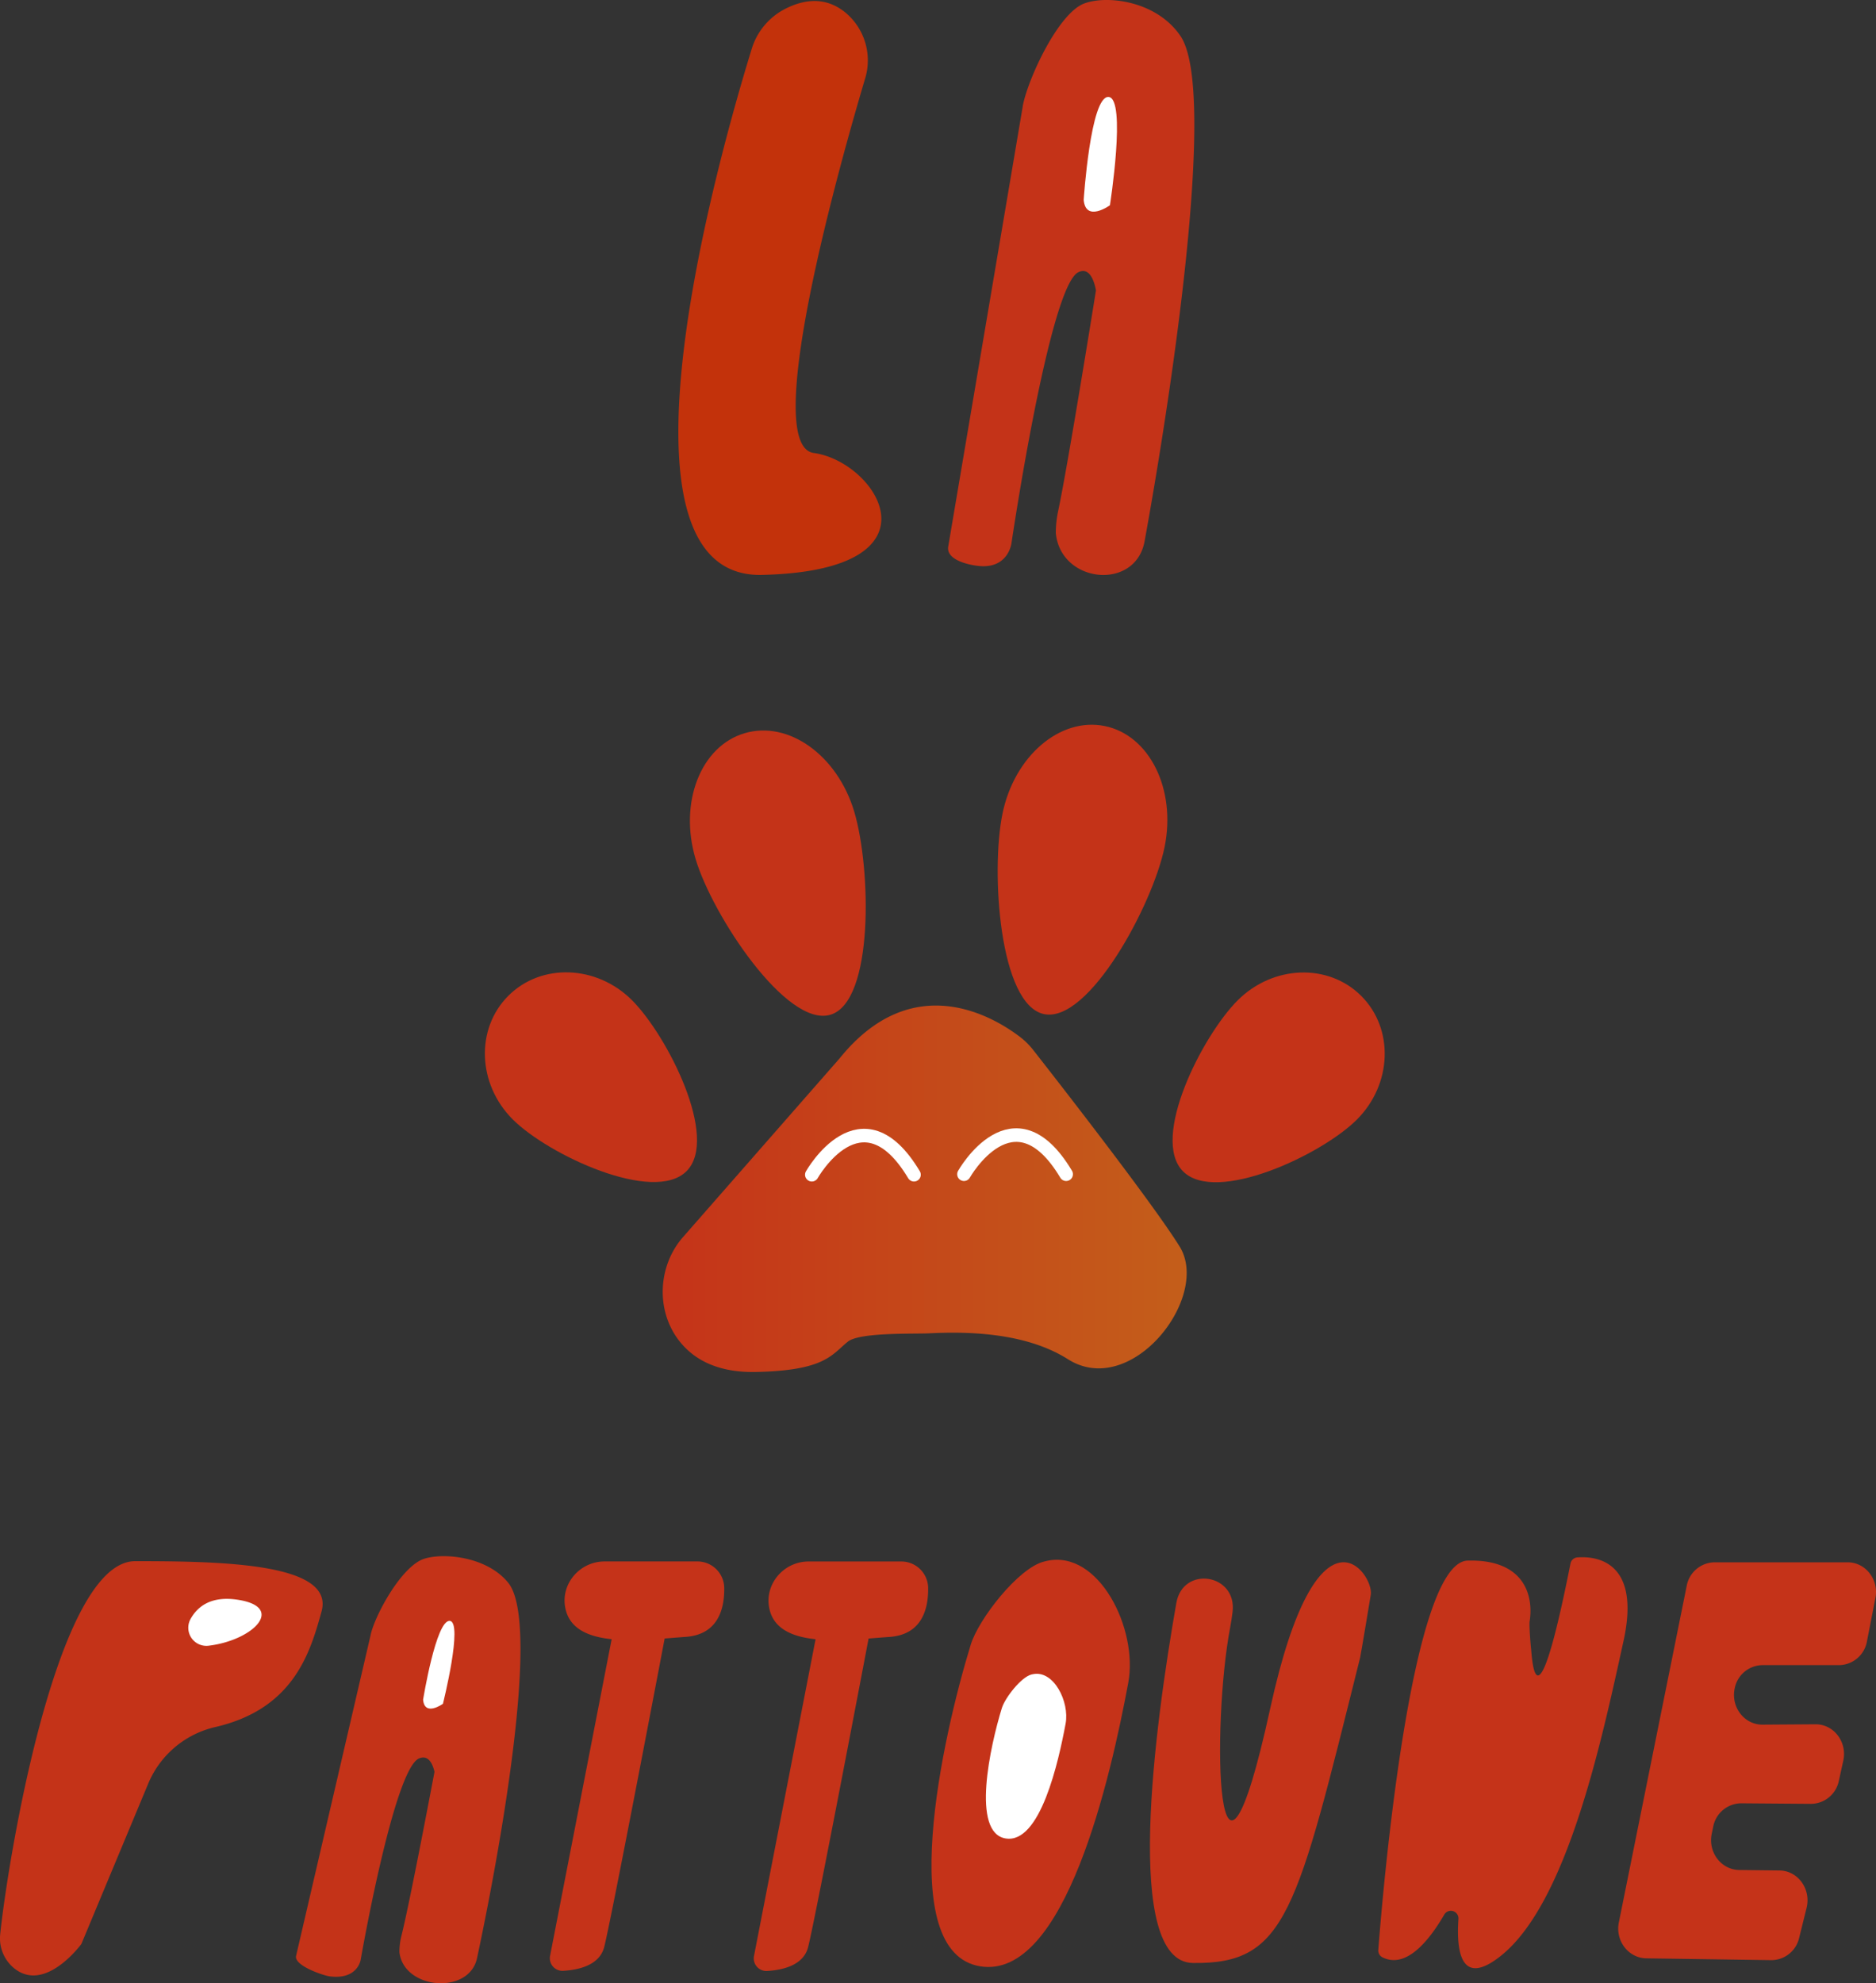
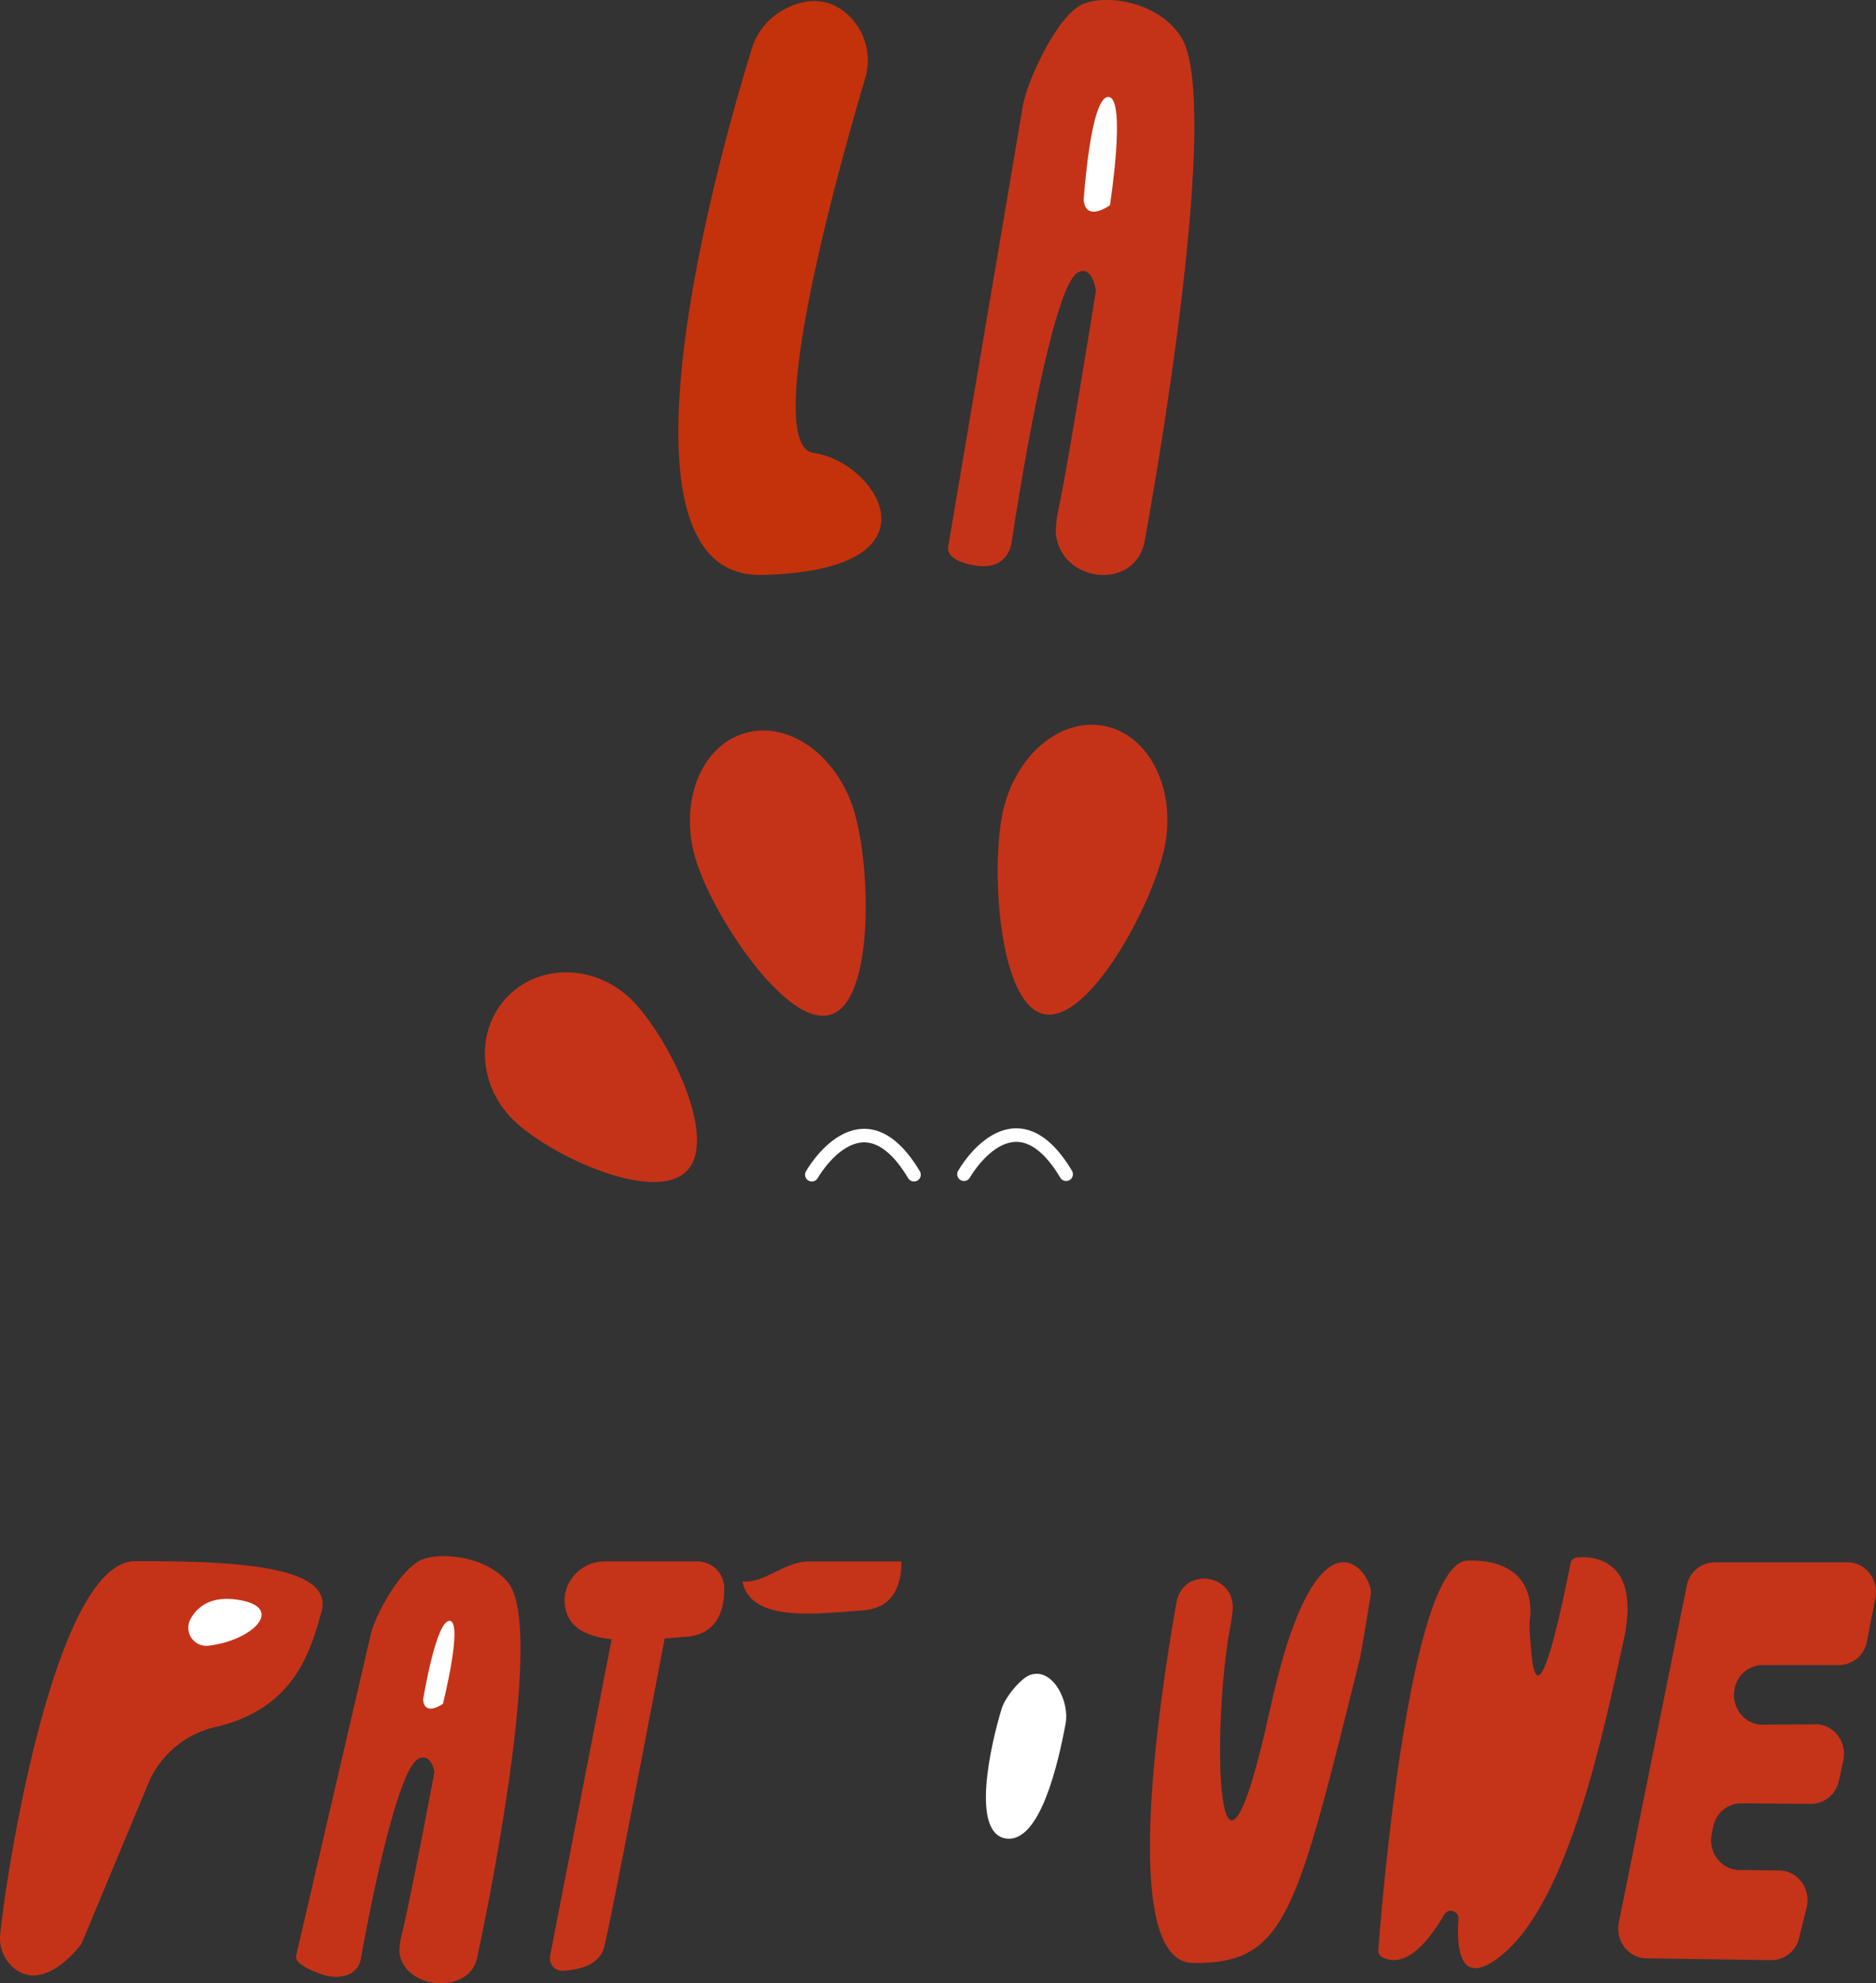
<svg xmlns="http://www.w3.org/2000/svg" xmlns:xlink="http://www.w3.org/1999/xlink" id="Calque_1" data-name="Calque 1" viewBox="0 0 829.45 876.66">
  <rect x="0" y="0" width="829.45" height="876.66" fill="#333333" stroke="none" />
  <defs>
    <clipPath id="clip-path" transform="translate(-136.79 -99.89)">
      <rect x="0.23" y="0.23" width="1080" height="1078.66" style="fill:none" />
    </clipPath>
    <linearGradient id="Dégradé_sans_nom_20" x1="429.75" y1="625.38" x2="661.41" y2="625.38" gradientUnits="userSpaceOnUse">
      <stop offset="0" stop-color="#c53319" />
      <stop offset="1" stop-color="#c45e1a" />
    </linearGradient>
    <linearGradient id="Dégradé_sans_nom_21" x1="386.37" y1="807.49" x2="456.95" y2="807.49" gradientUnits="userSpaceOnUse">
      <stop offset="0" stop-color="#c53319" />
      <stop offset="1" stop-color="#c53319" />
    </linearGradient>
    <linearGradient id="Dégradé_sans_nom_21-2" x1="379.85" y1="894.86" x2="431.66" y2="894.86" xlink:href="#Dégradé_sans_nom_21" />
    <linearGradient id="Dégradé_sans_nom_21-3" x1="476.58" y1="807.51" x2="547.16" y2="807.51" xlink:href="#Dégradé_sans_nom_21" />
    <linearGradient id="Dégradé_sans_nom_21-4" x1="470.05" y1="894.88" x2="521.87" y2="894.88" xlink:href="#Dégradé_sans_nom_21" />
    <linearGradient id="Dégradé_sans_nom_21-5" x1="746.2" y1="879.05" x2="856.4" y2="879.05" xlink:href="#Dégradé_sans_nom_21" />
  </defs>
  <g style="clip-path:url(#clip-path)">
    <path d="M483.72,103.93a29.55,29.55,0,0,0-14.56,17.54c-13.81,44.78-68,234.21,4.5,232.55,82.17-1.88,50.83-50.12,22.93-53.89C473,296.93,508,172.55,519.29,134.62a27.52,27.52,0,0,0-8.17-28.72C504.91,100.54,496,97.58,483.72,103.93Z" transform="translate(-136.79 -99.89)" style="fill:#c3320b" />
    <path d="M556,341.71l33-194.9c0-.16,0-.31.07-.47,2.4-12,15.64-40.51,27-44.87,9.89-3.82,32-1.36,42.65,14.34,16.8,24.71-5.13,164.5-15.86,223.32-4,22-37.06,18.7-39.25-3.52a46,46,0,0,1,.94-9.41c4.4-20.42,16.71-97.25,19.19-112.79.22-1.36-2.12,18.41-2.09,17,0-.36-1.29-13.58-8.13-10.16C600.72,226.65,584,340,584,340s-1.43,12.13-15.76,9.91C565,349.45,555.32,347.47,556,341.71Z" transform="translate(-136.79 -99.89)" style="fill:#c43318" />
-     <path d="M508,567.75l-69.24,79c-10.86,12.39-12.1,31.59-2.31,45,6.13,8.38,16.66,15,34.65,14.6,30.53-.63,33.4-7.63,40.56-13.4,5.22-4.21,29.36-3.35,35.89-3.68,16-.8,42.3-.65,61.38,11.43,28.13,17.82,63.26-27.51,49.42-49.79-12.16-19.57-54.6-73.95-64.7-86.83a33,33,0,0,0-5.83-5.8C576.39,549.55,540.43,527.56,508,567.75Z" transform="translate(-136.79 -99.89)" style="fill:url(#Dégradé_sans_nom_20)" />
    <path d="M345.7,223.61" transform="translate(-136.79 -99.89)" style="fill:none;stroke:#1d1d1b;stroke-miterlimit:10" />
    <path d="M615.93,188.25s3-46.09,11-45.5.6,47.88.6,47.88S616.82,198.36,615.93,188.25Z" transform="translate(-136.79 -99.89)" style="fill:#fff" />
    <path d="M-135.27-1.56" transform="translate(-136.79 -99.89)" style="fill:#fff" />
    <path d="M416.2,542c15.63,15.63,38.69,61,24.14,75.59s-61.22-7.25-76.85-22.88-16.5-40.1-1.94-54.65S400.57,526.41,416.2,542Z" transform="translate(-136.79 -99.89)" style="fill:#c43318" />
    <path d="M514.49,458.69c7.42,24.94,8.81,84-10.56,89.76s-52.17-43.93-59.6-68.87S446.59,429.75,466,424,507.06,433.75,514.49,458.69Z" transform="translate(-136.79 -99.89)" style="fill:#c43318" />
    <path d="M580,459.69c-5.19,25.5-1.36,84.44,18.44,88.48S646.5,499.8,651.7,474.3s-6.66-49.44-26.46-53.47S585.17,434.19,580,459.69Z" transform="translate(-136.79 -99.89)" style="fill:#c43318" />
    <path d="M495.73,619.16s21.92-38.91,45.17,0" transform="translate(-136.79 -99.89)" style="fill:none;stroke:#fff;stroke-linecap:round;stroke-miterlimit:10;stroke-width:6px" />
    <path d="M563,618.94s21.91-38.91,45.17,0" transform="translate(-136.79 -99.89)" style="fill:none;stroke:#fff;stroke-linecap:round;stroke-miterlimit:10;stroke-width:6px" />
    <path d="M142.72,969.67a17.08,17.08,0,0,1-5.84-14.78c3.19-31.21,24.77-164.9,59.67-164.9,39.33,0,88.3,1,82.4,22.27-5,18.12-12.26,42.94-46.74,51A42.42,42.42,0,0,0,202.5,887.9l-29.73,71.3S156.57,981.45,142.72,969.67Z" transform="translate(-136.79 -99.89)" style="fill:#c43318" />
    <path d="M229,827.36a8,8,0,0,1-8.11-11.53c3-5.6,9-10.73,21.33-8.74C263,810.44,248.75,825,229,827.36Z" transform="translate(-136.79 -99.89)" style="fill:#fff" />
    <path d="M267.66,964.63l33-142,.06-.35c2.1-8.87,13.67-30.09,23.55-33.33,8.65-2.83,27.95-1,37.28,10.66,14.69,18.35-4.48,122.19-13.85,165.88-3.51,16.32-32.4,13.89-34.31-2.62a28.62,28.62,0,0,1,.82-7c3.85-15.16,14.6-72.24,16.77-83.78.19-1-1.85,13.67-1.83,12.65,0-.26-1.12-10.08-7.1-7.54-11.13,4.72-25.78,88.94-25.78,88.94s-1.25,9-13.77,7.37C279.73,973.13,267.08,968.9,267.66,964.63Z" transform="translate(-136.79 -99.89)" style="fill:#c43318" />
    <path d="M323.86,851.23s5.7-35.3,11.77-34.85-3,36.65-3,36.65S324.54,858.87,323.86,851.23Z" transform="translate(-136.79 -99.89)" style="fill:#fff" />
    <path d="M404.07,790.11h41A11.85,11.85,0,0,1,457,801.84c.12,9.21-2.7,20.64-17.13,21.62-19.26,1.32-49.55,5.73-53.14-12.81C384.61,800,393.17,790.11,404.07,790.11Z" transform="translate(-136.79 -99.89)" style="fill:url(#Dégradé_sans_nom_21)" />
    <path d="M408,820.5,380,964.44a5.57,5.57,0,0,0,5.77,6.63c6.7-.37,16.07-2.39,18.16-10.51,3.33-13,27.78-141.91,27.78-141.91" transform="translate(-136.79 -99.89)" style="fill:url(#Dégradé_sans_nom_21-2)" />
-     <path d="M494.27,790.13h41.05a11.85,11.85,0,0,1,11.84,11.72c.11,9.21-2.71,20.64-17.14,21.63-19.26,1.31-49.54,5.72-53.13-12.82C474.82,800,483.38,790.13,494.27,790.13Z" transform="translate(-136.79 -99.89)" style="fill:url(#Dégradé_sans_nom_21-3)" />
-     <path d="M498.16,820.51l-28,144a5.57,5.57,0,0,0,5.77,6.63c6.7-.38,16.06-2.39,18.15-10.52,3.33-13,27.79-141.91,27.79-141.91" transform="translate(-136.79 -99.89)" style="fill:url(#Dégradé_sans_nom_21-4)" />
-     <path d="M598.44,790.15c-11.28,2.72-29,25.4-32.46,36.78-12.68,41.28-33.66,136,4.19,142.15,37.53,6.11,57.74-83.87,65.47-125.34,4.43-23.75-13-58.93-36-53.88Z" transform="translate(-136.79 -99.89)" style="fill:#c53319" />
+     <path d="M494.27,790.13h41.05c.11,9.21-2.71,20.64-17.14,21.63-19.26,1.31-49.54,5.72-53.13-12.82C474.82,800,483.38,790.13,494.27,790.13Z" transform="translate(-136.79 -99.89)" style="fill:url(#Dégradé_sans_nom_21-3)" />
    <path d="M592.87,840.08c-4.56,1.1-11.73,10.29-13.14,14.9-5.14,16.72-13.64,55.08,1.69,57.58s23.39-34,26.52-50.77c1.79-9.62-5.27-23.87-14.56-21.82Z" transform="translate(-136.79 -99.89)" style="fill:#fff" />
    <path d="M681.76,812.4c2-16.86-21.94-20.63-24.87-3.92-9.5,54.26-23.74,158.66,7.27,159.12,41.5.61,45.84-22.26,74-135,.29-1.2,4.54-26.67,4.72-27.89,1.31-9.28-23.63-44.93-44.47,50.35-24.19,110.67-26,7.42-17.7-35.86C681.15,816.81,681.5,814.54,681.76,812.4Z" transform="translate(-136.79 -99.89)" style="fill:#c53319" />
    <path d="M748,965.09a3.35,3.35,0,0,1-1.81-3.25c1.48-19.49,13.83-171.4,39.49-172.1,25.17-.68,29.22,15.53,27.42,26.87-.24,1.5.31,9.14.62,12,.5,4.58,2.13,39.65,17.44-37.58a3.36,3.36,0,0,1,3.05-2.71c7.52-.58,28.34.93,20.39,37-9.63,43.73-24.83,116-54.47,139.32-17.13,13.5-19.53-1.49-18.51-16.53a3.36,3.36,0,0,0-6.26-1.9C768.37,958.22,758.34,970.25,748,965.09Z" transform="translate(-136.79 -99.89)" style="fill:url(#Dégradé_sans_nom_21-5)" />
    <path d="M852.54,949.68l30-148.76a12.71,12.71,0,0,1,12.28-10.43H953.7c7.94,0,13.88,7.64,12.28,15.79l-3.74,19.15A12.7,12.7,0,0,1,950,835.94H916a12.68,12.68,0,0,0-12.21,10.15h0c-1.86,8.29,4.17,16.22,12.29,16.16l23.39-.16c8.1-.06,14.13,7.83,12.3,16.11l-1.95,8.86a12.68,12.68,0,0,1-12.31,10.2l-30.9-.24a12.7,12.7,0,0,0-12.35,10.35l-.65,3.13c-1.7,8.14,4.16,15.87,12.11,16l17.85.21c8.15.1,14,8.19,12,16.46l-3.32,13.37A12.65,12.65,0,0,1,920,966.35l-55.31-.8C856.75,965.43,850.91,957.78,852.54,949.68Z" transform="translate(-136.79 -99.89)" style="fill:#c53319" />
  </g>
-   <path d="M684,542.09c-15.63,15.63-38.69,61-24.14,75.59s61.22-7.25,76.85-22.88,16.5-40.1,1.95-54.66S699.65,526.46,684,542.09Z" transform="translate(-136.79 -99.89)" style="fill:#c43318" />
</svg>